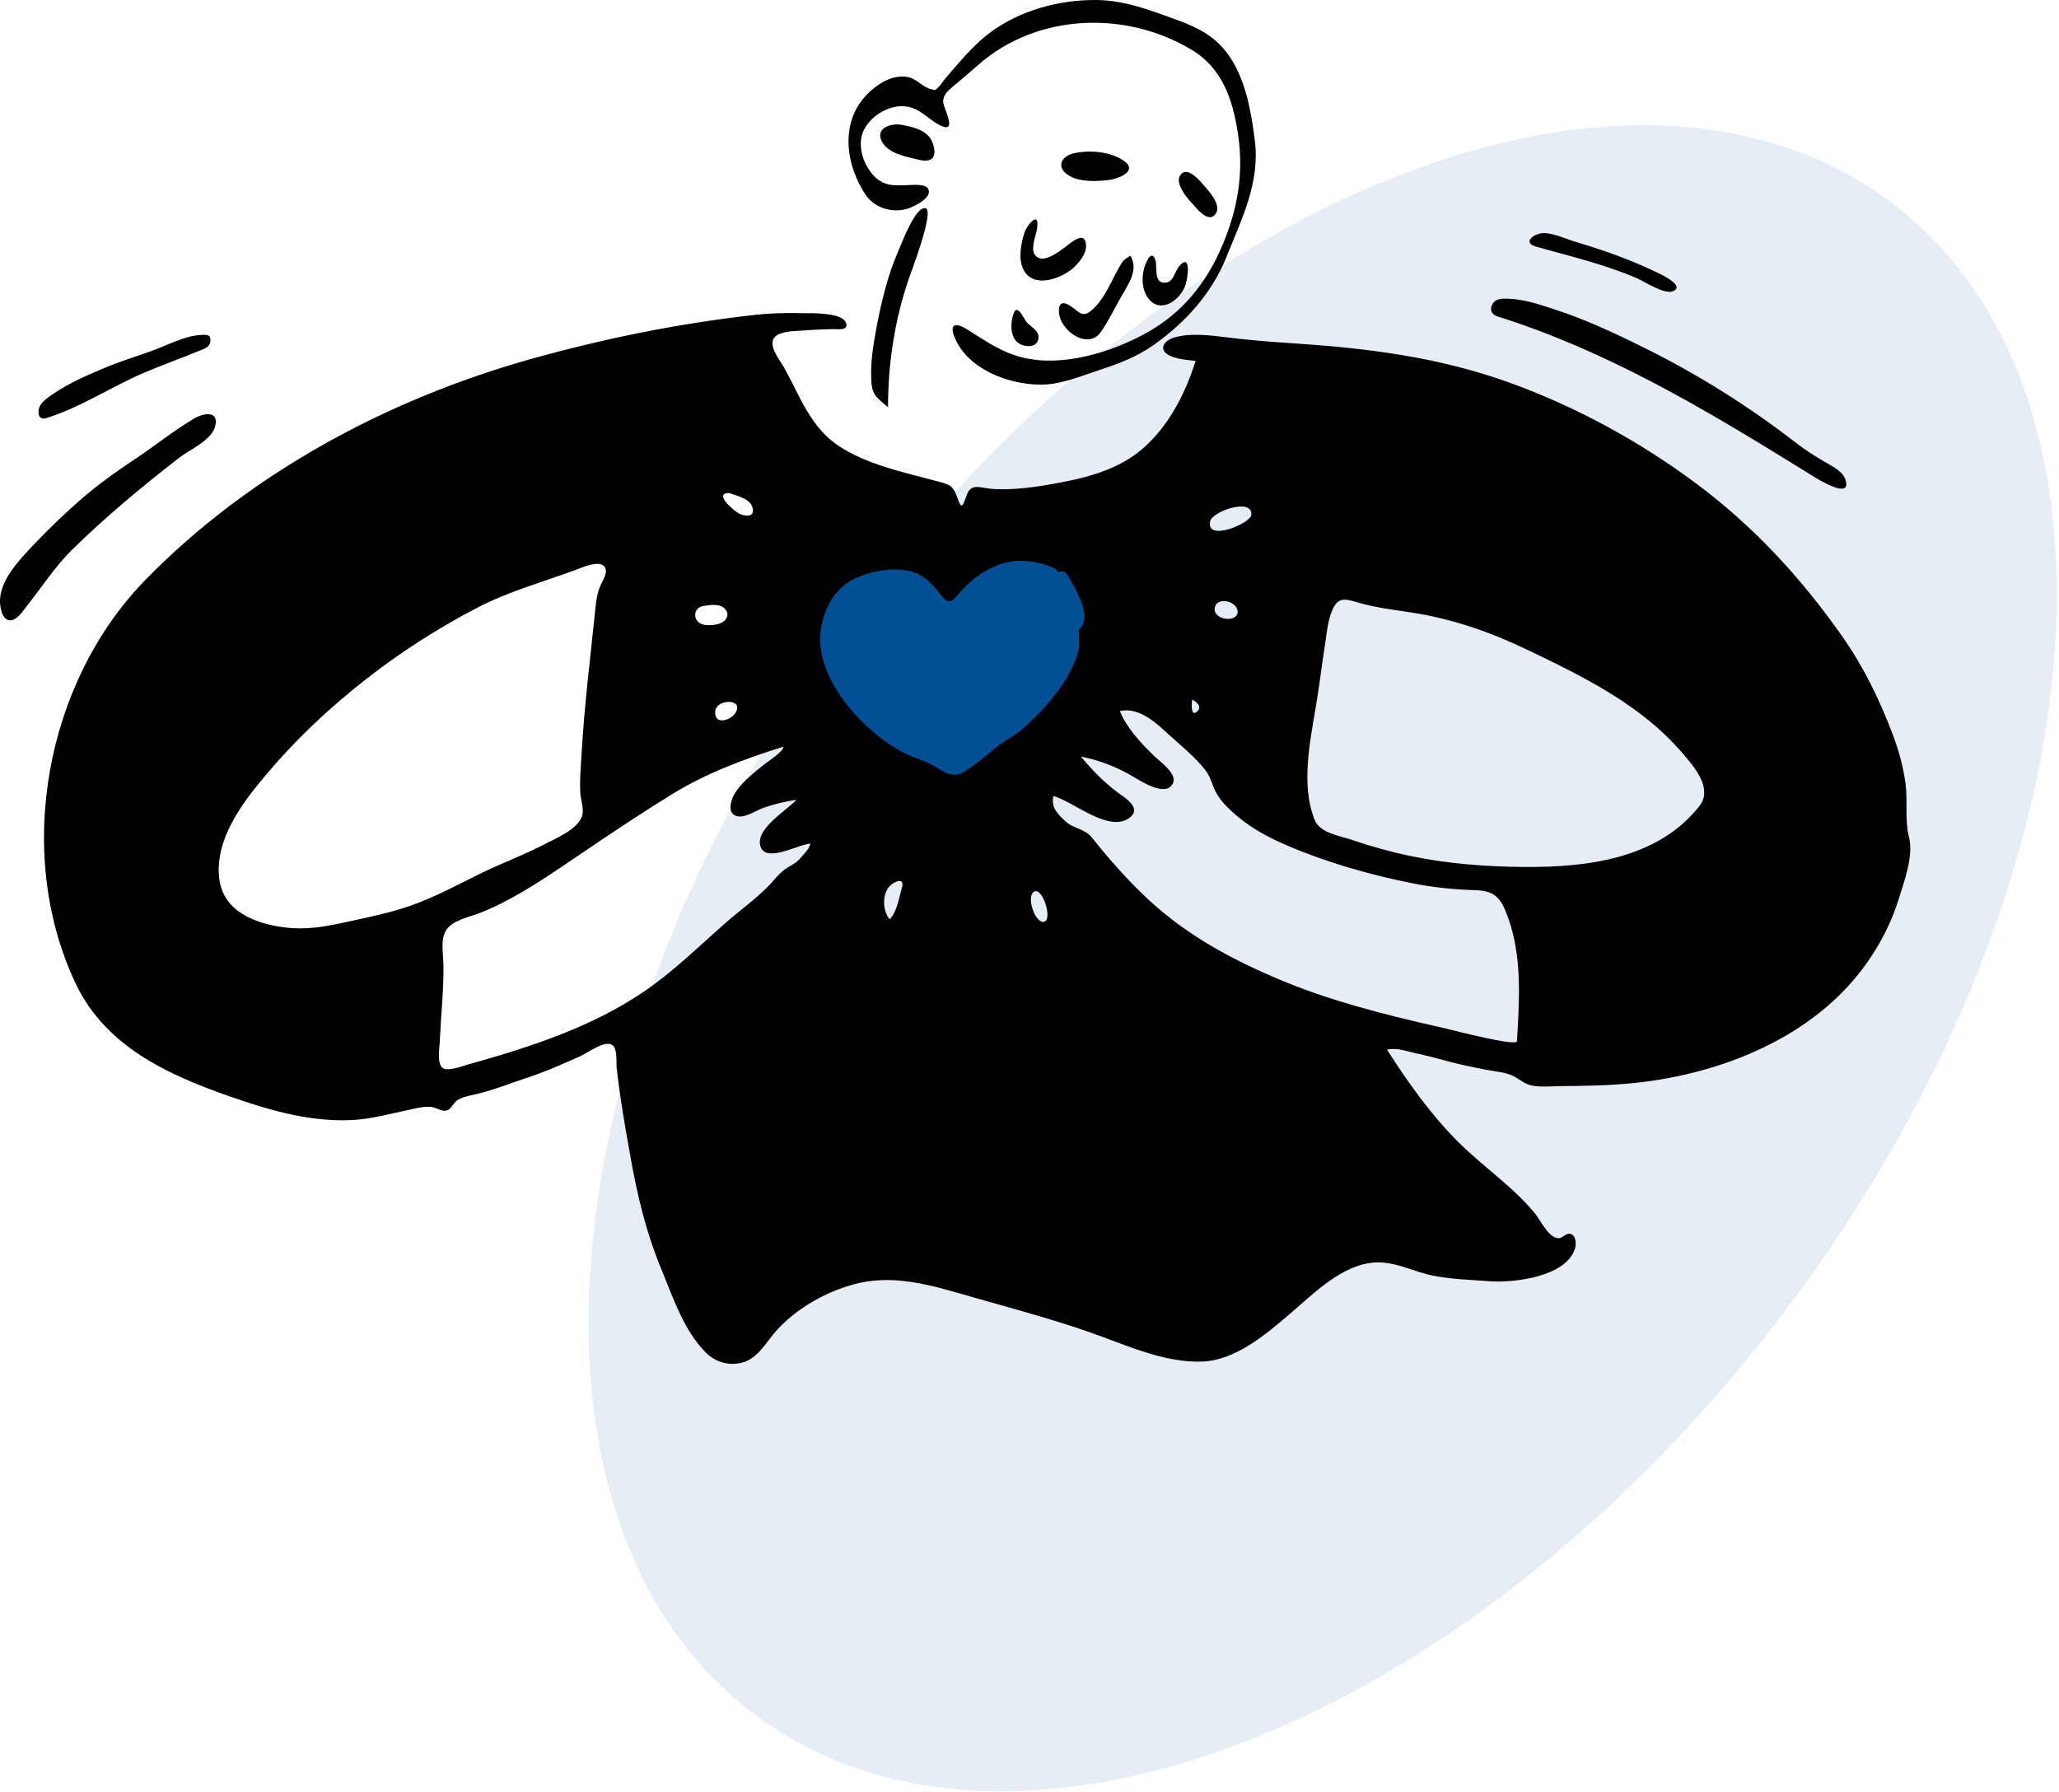
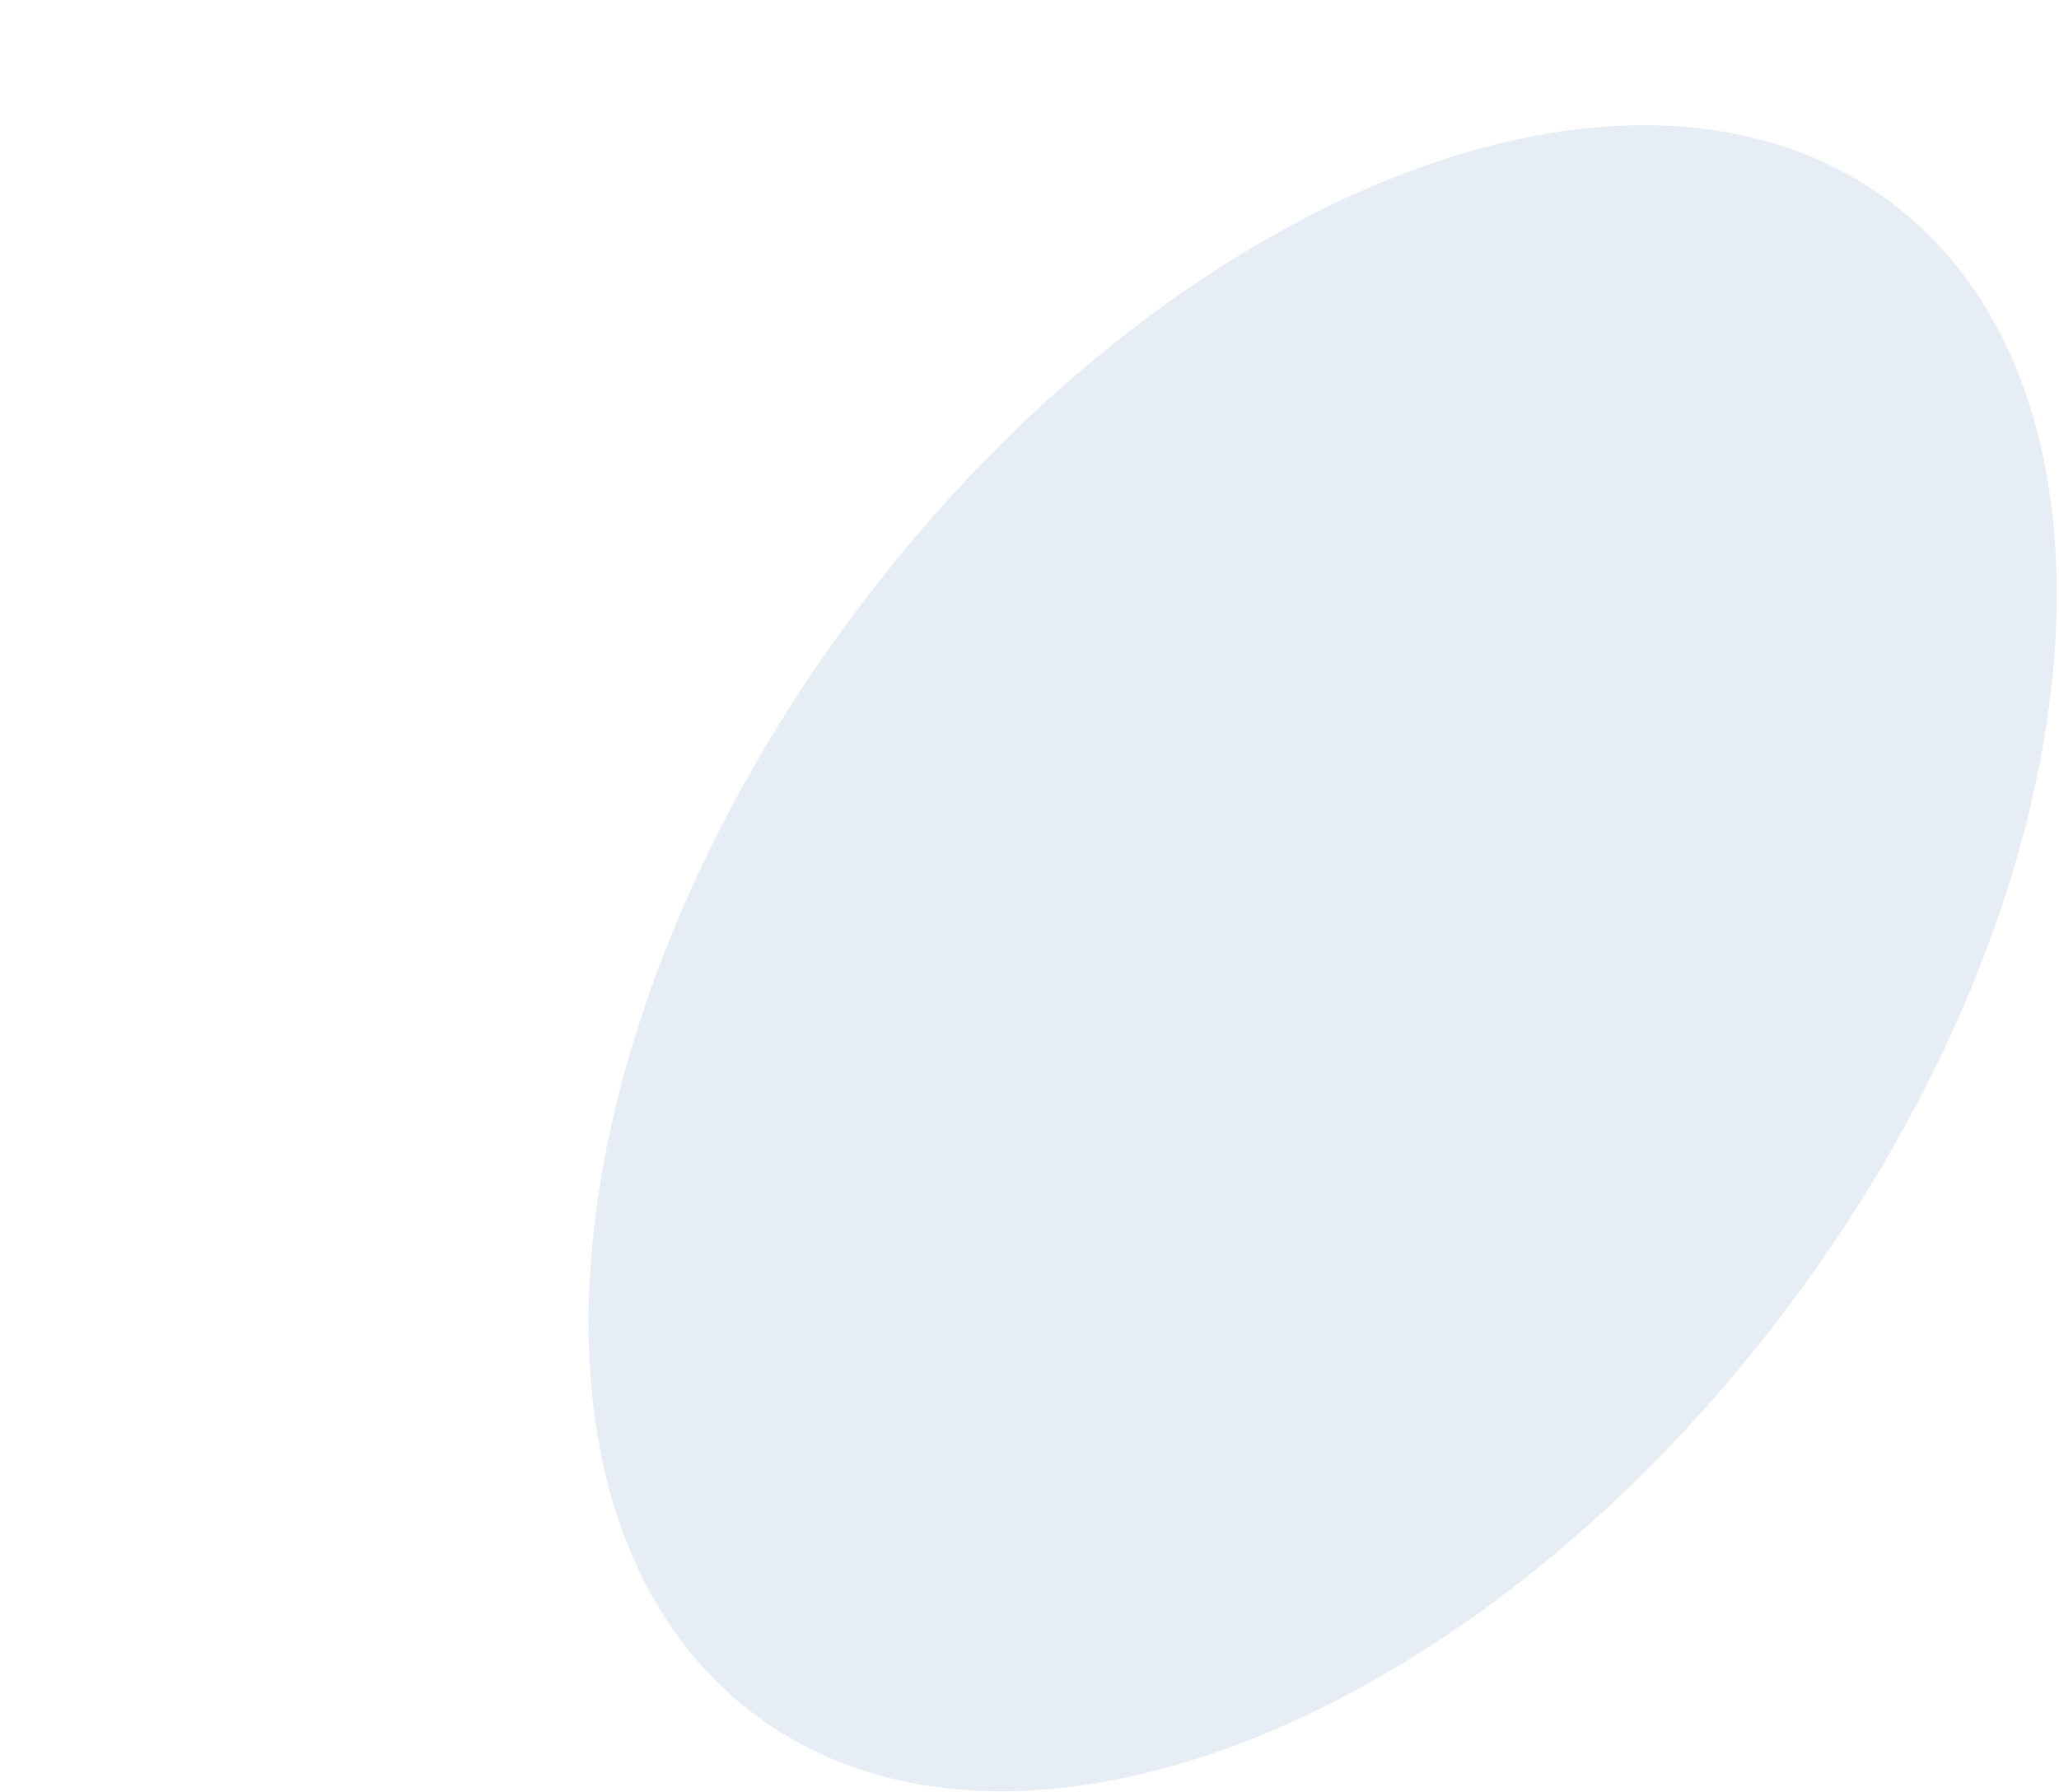
<svg xmlns="http://www.w3.org/2000/svg" width="910" height="792" viewBox="0 0 910 792" fill="none">
  <path d="M790.023 577.943C651.345 762.503 446.936 842.999 333.462 757.735C219.989 672.472 240.421 453.736 379.099 269.176C517.777 84.616 722.186 4.12 835.659 89.384C949.133 174.647 928.701 393.383 790.023 577.943Z" fill="#034F96" fill-opacity="0.1" />
-   <path fill-rule="evenodd" clip-rule="evenodd" d="M358.995 253.473C349.895 260.07 351.344 273.051 354.083 282.482C358.117 296.369 366.152 309.224 375.318 320.305C391.579 339.963 419.184 362.036 444.63 344.778C467.291 329.408 481.584 298.395 486.518 272.272C488.043 264.199 490.074 252.17 482.909 246.101C472.317 237.13 453.633 238.762 440.846 239.917C432.424 240.677 424.299 243.258 415.977 242.047C396.642 239.229 375.123 241.781 358.995 253.473Z" fill="#034F96" />
-   <path fill-rule="evenodd" clip-rule="evenodd" d="M333.802 139.162C340.111 138.465 346.531 138.281 352.883 138.384L354.764 138.417C359.116 138.448 372.666 138.055 373.982 142.933C374.892 146.312 370.341 145.385 368.079 145.472C364.662 145.605 361.237 145.633 357.827 145.881L356.367 146.001C352.679 146.344 344.625 146.016 342.148 149.304C339.488 152.837 344.556 159.029 346.402 162.221L346.497 162.389C353.602 175.085 358.028 188.719 370.755 197.147C382.781 205.111 398.51 208.562 412.372 212.234L415.589 213.09C420.199 214.341 421.363 215.032 423.162 220.111L423.372 220.717C425.214 226.109 425.893 222.324 427.269 218.745L427.329 218.589C429.372 213.375 433.322 215.719 438.385 216.084C446.084 216.642 454.543 215.702 462.193 214.434L463.107 214.281C477.648 211.802 493.066 208.451 504.587 198.676C516.389 188.664 523.836 174.073 528.413 159.533L527.452 159.417C523.883 159.007 519.847 158.688 516.702 157.036C511.863 154.494 514.345 150.621 518.787 149.244C525.857 147.054 534.821 148.173 541.971 149.081C550.94 150.22 559.948 150.958 568.966 151.57L571.425 151.734C604.374 153.896 635.825 157.821 667.07 169.1C696.534 179.735 724.349 194.91 749.468 213.582C774.912 232.496 795.982 255.305 814.144 281.2C823.787 294.951 830.602 309.055 836.551 324.723C839.238 331.8 841.11 338.701 842.151 346.211C843.186 353.691 841.842 361.755 843.498 369.11L843.687 369.895C845.849 378.31 841.564 389.604 839.079 397.619C835.895 407.884 830.856 417.557 824.601 426.289C801.604 458.393 761.065 474.569 722.822 478.632C711.998 479.781 701.147 479.983 690.272 480.057C686.251 480.084 682.143 480.522 678.141 480.002C674.205 479.491 672.436 477.599 669.266 475.837C665.634 473.819 660.295 473.568 656.271 472.738L651.421 471.749C647.653 470.978 643.897 470.178 640.178 469.154C635.96 467.993 631.783 466.889 627.527 465.937L625.698 465.539C621.673 464.686 617.185 462.89 613.025 463.971C622.226 478.409 632.651 493.048 644.862 505.13C655.676 515.831 668.896 524.666 678.533 536.511C680.921 539.446 684.317 547.025 688.664 547.27C690.801 547.39 691.953 544.754 694.208 545.436C696.66 546.179 696.656 550.002 696.085 551.859C692.276 564.248 669.428 567.03 658.878 566.34L658.562 566.318C650.182 565.699 641.414 565.464 633.173 563.804C625.667 562.293 618.644 558.575 610.937 558.033C595.929 556.975 582.814 569.653 572.204 578.886L569.89 580.882C559.323 589.966 545.897 601.213 531.562 601.806C514.474 602.513 497.461 594.386 481.705 588.883C466.577 583.6 450.945 579.298 435.483 574.932L430.034 573.387C413.748 568.743 397.129 563.28 380.067 567.015C366.134 570.066 351.046 578.539 341.906 589.598L341.401 590.218C337.469 595.123 334.068 600.902 327.504 602.389C321.489 603.751 315.766 601.8 311.572 597.464C302.498 588.082 297.942 574.936 293.106 562.984L292.248 560.889C285.768 545.249 281.893 529.333 278.885 512.708C277.219 503.493 275.593 494.267 274.235 485.003C273.619 480.795 273.055 476.578 272.575 472.352C272.301 469.936 272.78 465.493 271.655 463.189C269.221 458.208 260.659 464.863 256.794 466.673L253.833 468.002C247.291 470.926 240.79 473.755 233.953 476.015C226.396 478.512 218.909 481.558 211.178 483.436C208.397 484.111 205.274 484.595 202.699 485.934C200.554 487.05 199.791 489.67 198.035 490.583C195.562 491.869 193.03 489.449 190.393 489.234C186.91 488.95 183.051 490.075 179.661 490.781C171.886 492.398 164.321 494.544 156.349 495.02C140.044 495.991 123.801 492.056 108.43 486.949L107.561 486.659C77.933 476.711 47.368 464.394 33.285 434.41C6.184 376.717 20.15 301.526 64.233 256.341C110.157 209.269 171.103 176.595 234.031 158.863C266.466 149.723 300.284 142.869 333.802 139.162ZM346.125 330.066C329.137 335.4 312.339 341.654 297.109 350.993C284.479 358.738 272.04 367.043 259.717 375.363L249.305 382.401C237.54 390.335 224.803 398.666 211.606 403.71C207.029 405.459 199.631 406.819 196.981 411.467C194.607 415.629 195.939 422.095 195.997 426.644C196.129 437.067 194.991 447.62 194.483 458.072L194.396 460.031C194.286 462.736 193.071 469.89 195.46 471.923C197.675 473.808 204.124 471.277 206.363 470.65L208.82 469.959C235.034 462.55 261.321 453.957 284.085 438.631C297.222 429.786 308.571 418.573 320.42 408.144C326.864 402.47 334.055 397.395 340.029 391.219C342.204 388.969 343.984 386.483 346.475 384.567C348.85 382.738 351.664 381.799 353.646 379.417C355.34 377.381 357.407 375.54 358.23 372.931C353.213 372.931 338.64 381.662 336.121 374.18C333.524 366.47 347.796 358.142 352.007 353.506C347.109 354.244 342.284 355.378 337.602 356.994C334.767 357.972 330.146 360.996 327.019 360.902C320.57 360.708 322.965 353.142 325.301 349.798C327.94 346.02 331.563 342.89 335.182 339.958L337.88 337.788C338.806 337.042 346.912 331.72 346.125 330.066ZM515.685 323.881L514.468 322.762C509.308 318.048 502.326 312.578 494.934 314.293C497.939 321.699 503.964 328.156 509.647 333.715L510.133 334.189C512.504 336.497 520.109 341.738 518.502 345.909C515.891 352.684 504.676 345.577 501.404 343.617C494.039 339.205 486.161 336.036 477.699 334.395C482.627 340.259 487.929 345.846 494.13 350.375L496.184 351.846C499.597 354.336 503.648 357.871 499.421 361.281C490.384 368.573 474.286 354.133 465.567 351.836C464.477 356.836 467.153 359.448 470.642 362.793C474.52 366.509 479.272 365.999 482.751 370.392C489.691 379.156 496.943 387.385 505.006 395.2C522.305 411.965 541.674 422.761 563.657 432.197C586.685 442.083 611.52 448.395 635.933 453.901L638.005 454.37C643.106 455.575 670.295 462.654 670.439 460.212L670.737 455.102C671.741 437.446 672.274 419.282 665.376 402.637C662.628 396.005 659.45 393.777 652.387 393.469L652.018 393.455C642.597 393.139 633.543 392.282 624.26 390.42C605.339 386.626 586.312 381.217 568.561 373.575C560.793 370.23 553.225 366.186 546.754 360.693L545.876 359.939C542.795 357.264 539.691 354.206 537.685 350.689C535.733 347.265 535.189 343.515 532.69 340.341C528.039 334.432 521.326 329.029 515.685 323.881ZM267.056 250.357C264.564 247.506 257.287 250.83 254.453 251.897L254.297 251.954C240.032 257.198 224.796 261.44 211.305 268.427C193.571 277.611 176.645 288.489 160.963 300.829C145.263 313.18 130.776 326.821 117.876 342.079L117.211 342.868C106.767 355.29 94.971 371.047 96.882 388.163C98.528 402.916 112.896 408.294 125.88 409.926C135.007 411.074 143.27 409.674 152.142 407.743L155.7 406.967C164.403 405.08 173.037 403.269 181.481 400.3C192.192 396.532 202.081 391.142 212.239 386.155C221.487 381.615 231.181 378.073 240.336 373.326L240.922 373.026C246.154 370.381 255.176 366.526 257.205 360.809C258.301 357.721 256.655 353.693 256.472 350.53C256.161 345.2 256.638 339.645 256.967 334.288L257.035 333.144C258.2 312.668 260.731 292.286 262.834 271.898L263.129 268.958C263.488 265.473 263.953 262.128 265.38 258.8L265.522 258.485C266.564 256.259 269.012 252.596 267.056 250.357ZM461.598 407.392C465.229 406.264 460.783 392.151 457.115 394.064C453.268 396.07 457.588 408.638 461.598 407.392ZM398.482 392.812L398.61 392.365C400.129 387.177 394.559 389.907 392.838 392.071C389.822 395.865 390.128 402.674 393.238 406.364C396.528 402.62 397.182 397.448 398.482 392.812ZM600.275 266.347L598.748 265.902C594.18 264.593 591.29 264.157 588.954 269.374C586.833 274.106 586.385 279.669 585.623 284.769L585.526 285.404C584.236 293.64 583.241 301.919 581.915 310.149L581.597 312.082C578.958 327.901 574.901 346.949 580.981 362.26C583.338 368.196 591.482 369.232 597.114 371.098L597.413 371.198C605.949 374.121 614.725 376.554 623.559 378.391C639.947 381.797 656.694 383.055 673.41 383.194C701.246 383.423 732.588 379.728 751.023 356.343C756.83 348.976 749.723 340.139 744.961 334.478C738.798 327.151 732.181 320.911 724.503 315.161C709.348 303.817 692.868 295.763 675.877 287.605C658.695 279.353 642.2 273.531 623.293 270.644C615.546 269.461 607.81 268.547 600.275 266.347ZM451.153 247.888C440.962 247.729 430.654 254.264 424.279 261.803L423.629 262.581C420.342 266.495 418.982 267.005 415.616 262.701L415.033 261.961C412.192 258.387 408.99 254.878 404.628 253.231C396.361 250.109 385.127 252.182 377.4 255.915C368.891 260.028 364.205 268.946 362.823 278.009C359.563 299.393 380.928 322.682 398.391 332.187C403.442 334.934 409.079 336.179 413.983 339.249L414.954 339.852C418.711 342.154 421.991 343.667 426.266 341.002C430.612 338.292 435.103 334.717 438.998 331.366C443.423 327.558 448.924 325.073 453.157 321.112L454.382 319.958C462.094 312.641 468.944 305.071 473.66 295.384C475.313 291.989 476.597 288.925 476.998 285.213L477.008 285.052C477.049 283.849 476.82 278.282 476.823 278.28C482.16 273.971 477.537 264.298 474.349 258.6L473.726 257.503C472.944 256.141 471.59 253.458 470.233 252.599C469.695 252.258 468.423 253.017 467.649 252.652C467.019 252.355 466.669 251.479 466.041 251.189C461.407 249.054 456.297 247.97 451.153 247.888ZM325.101 315.035C328.913 308.686 316.689 308.801 316.124 314.31C315.465 320.744 323.03 318.483 325.101 315.035ZM526.946 309.184L526.9 309.45C526.586 311.481 526.324 317.462 529.406 314.158C531.771 311.623 526.923 309.304 526.946 309.184ZM319.596 268.435C317.312 266.775 313.475 267.473 310.913 267.825C306.603 268.418 305.984 273.717 309.64 275.634C311.786 276.76 316.87 276.421 319.043 275.18C321.793 273.61 322.574 270.599 319.596 268.435ZM94.947 188.85C93.094 194.833 83.718 198.8 79.043 202.437C62.688 215.16 46.707 228.407 31.922 242.927C24.543 250.174 18.889 258.882 12.549 266.993L11.55 268.264C9.893 270.424 7.136 274.571 4.1 274.16C0.606 273.69 -0.101 267.672 0.011 265.044C0.392 256.082 8.577 247.427 14.414 241.256C20.98 234.317 28 227.555 35.169 221.237C43.063 214.281 51.628 208.302 60.357 202.449C68.928 196.701 77.146 190.06 86.06 184.854L86.354 184.688C90.575 182.363 97.179 181.639 94.947 188.85ZM546.981 270.492C547.04 265.403 536.924 263.363 536.835 269.305C536.763 274.133 546.925 275.292 546.981 270.492ZM553.051 227.524C553.532 219.864 535.856 225.978 534.85 230.373C532.717 239.717 552.809 231.364 553.051 227.524ZM322.292 217.906C314.917 217.838 324.62 226.13 326.993 227.173L327.064 227.203C329.789 228.3 333.565 228.563 332.646 224.579C331.659 220.298 325.62 219.195 322.292 217.906ZM666.622 132.036C673.449 132.251 680.11 134.49 686.548 136.569C700.71 141.142 714.197 147.486 727.497 154.117C750.815 165.739 773.254 179.801 793.823 195.79C797.815 198.892 801.901 201.449 806.208 203.986L807.763 204.894C810.704 206.586 814.535 208.673 815.618 212.025C818.546 221.093 803.765 211.991 801.668 210.689L794.292 206.12C752 179.972 709.572 154.859 661.738 139.828C659.101 139 658.281 136.647 659.664 134.316C661.164 131.789 664.086 131.956 666.622 132.036ZM92.955 151.015C92.648 153.694 89.693 154.365 87.591 155.212L87.402 155.29C79.532 158.596 71.465 161.415 63.617 164.776C49.049 171.013 35.671 180.064 20.466 184.798C16.991 185.881 16.479 182.374 17.409 179.988C18.445 177.325 21.557 175.455 23.808 173.914C30.3 169.466 37.664 166.269 44.874 163.179C52.022 160.114 59.382 157.795 66.711 155.226C73.522 152.837 81.428 148.392 88.743 148.063L89.838 148.011C91.8 147.938 93.282 148.141 92.955 151.015ZM396.837 111.339L397.41 110.023C398.889 106.562 404.673 91.165 409.026 92.035C413.196 92.868 402.692 120.223 401.637 123.247L401.608 123.331C395.395 141.555 392.469 160.746 392.469 180C388.155 176.116 385.537 175.156 385.121 168.817C384.6 160.874 385.839 152.916 387.311 145.133L387.482 144.236C389.625 133.035 392.341 121.832 396.837 111.339ZM484.989 0.008C494.448 0.142 503.349 2.79 512.171 5.926L518.296 8.121C525.143 10.59 532.034 13.321 537.498 18.2C549.476 28.897 552.596 46.608 554.556 61.76C557.001 80.668 548.865 96.532 542.017 113.638C535.613 129.637 523.858 142.598 509.886 152.474C502.81 157.475 495.014 160.56 486.856 163.233L486.011 163.508C477.413 166.289 469.086 170.014 459.887 170C445.918 169.98 428.033 163.345 422.082 149.582C419.409 143.399 421.942 142.221 427.217 145.462L427.433 145.596C435.298 150.537 442.879 155.869 452.07 158.061C469.894 162.313 491.242 155.726 506.871 147.034C522.495 138.345 532.983 125.291 539.993 109.038C547.065 92.64 549.813 76.483 547.086 58.805C544.775 43.824 540.177 30.14 526.677 22.008C497.534 4.455 458.269 5.869 432.353 28.681C429.391 31.287 426.457 33.835 423.442 36.34L420.999 38.349C418.834 40.145 416.582 42.302 416.891 45.295L416.915 45.477C417.419 48.542 423.026 58.876 415.956 55.615C410.106 52.916 406.927 47.639 399.84 46.986C392.297 46.29 383.3 52.084 381.043 59.377C378.891 66.336 382.729 75.856 388.74 79.848C392.114 82.088 395.794 81.984 399.601 81.871L400.786 81.838C402.884 81.789 408.725 81.107 410.113 83.325C412.57 87.248 403.903 91.371 401.106 92.238C394.3 94.35 386.256 91.865 382.344 85.79C378.366 79.613 375.645 72.465 375.096 65.107C374.573 58.057 376.173 50.919 380.332 45.131C384.756 38.974 393.773 32.073 401.857 34.211C405.366 35.139 408.185 38.765 411.628 39.453C413.802 39.887 412.887 40.198 414.688 38.587C415.831 37.565 416.911 35.679 417.966 34.467L421.872 29.948C426.67 24.401 431.624 18.873 437.458 14.492C450.773 4.495 468.47 -0.226 484.989 0.008ZM453.492 142.107C455.185 144.286 459.167 145.98 458.995 149.193C458.711 154.497 451.482 153.513 449.071 150.746C446.328 147.596 446.615 141.758 448.169 138.113C449.744 134.421 452.637 141.006 453.492 142.107ZM499.53 113C503.43 119.078 498.677 125.638 495.594 131.018C492.645 136.161 489.907 141.975 486.475 146.811C480.777 154.839 468.381 146.154 468.013 137.903C467.739 131.76 471.964 134.193 474.838 136.501L475.471 137.015C478.164 139.173 479.574 139.61 482.532 137.076C488.765 131.735 491.566 122.805 495.875 116.043C496.729 114.702 498.278 113.896 499.53 113ZM510.648 114.954C511.654 117.894 509.544 125.682 515.409 124.903C518.65 124.473 519.342 119.823 521.046 117.793C526.775 110.97 525.018 123.875 523.521 127.105C520.221 134.223 510.985 139.128 506.404 130.097C504.759 126.854 504.709 122.789 505.487 119.262L505.574 118.887C506.045 116.92 508.792 109.526 510.648 114.954ZM682.799 103.016C687.413 103.361 691.873 105.54 696.249 106.854C709.166 110.732 721.172 114.961 733.234 120.86L734.765 121.62C736.995 122.762 744.396 126.917 739.17 128.797C735.406 130.151 726.614 124.342 723.382 122.949C709.179 116.824 693.917 113.251 679.047 109.07C672.088 107.112 678.663 102.706 682.799 103.016ZM458.347 101.034C457.828 104.463 454.604 111.296 458.54 113.749C461.554 115.629 466.513 112.32 469.507 110.139L470.999 109.037C473.897 106.839 479.759 101.639 479.997 108.653C480.123 112.356 476.416 116.799 473.771 118.932L473.403 119.221C467.633 123.649 456.314 127.38 452.244 118.999C449.979 114.334 451.218 107.694 452.716 102.993L452.797 102.752C454.163 98.922 459.575 92.923 458.347 101.034ZM531.376 81.119L533.419 83.488C535.959 86.479 539.705 91.406 537.14 94.697C533.727 99.076 528.209 91.21 525.933 88.82L525.841 88.725C523.844 86.683 519.643 80.868 521.435 77.783C524.01 73.351 528.831 78.226 531.376 81.119ZM496.265 70.775C503.696 75.616 494.098 79.116 489.757 79.61L488.726 79.712C483.702 80.182 477.565 80.357 473.083 77.963C466.346 74.364 468.592 68.927 475.122 67.625C481.817 66.292 490.44 66.979 496.265 70.775ZM398.68 55.208L399.873 55.444C405.078 56.505 410.639 58.109 412.385 63.698C414.297 69.823 411.621 71.918 406.153 70.642L404.601 70.268C399.467 69.052 392.654 67.573 389.941 62.885C386.417 56.797 393.562 54.213 398.68 55.208Z" fill="black" />
</svg>